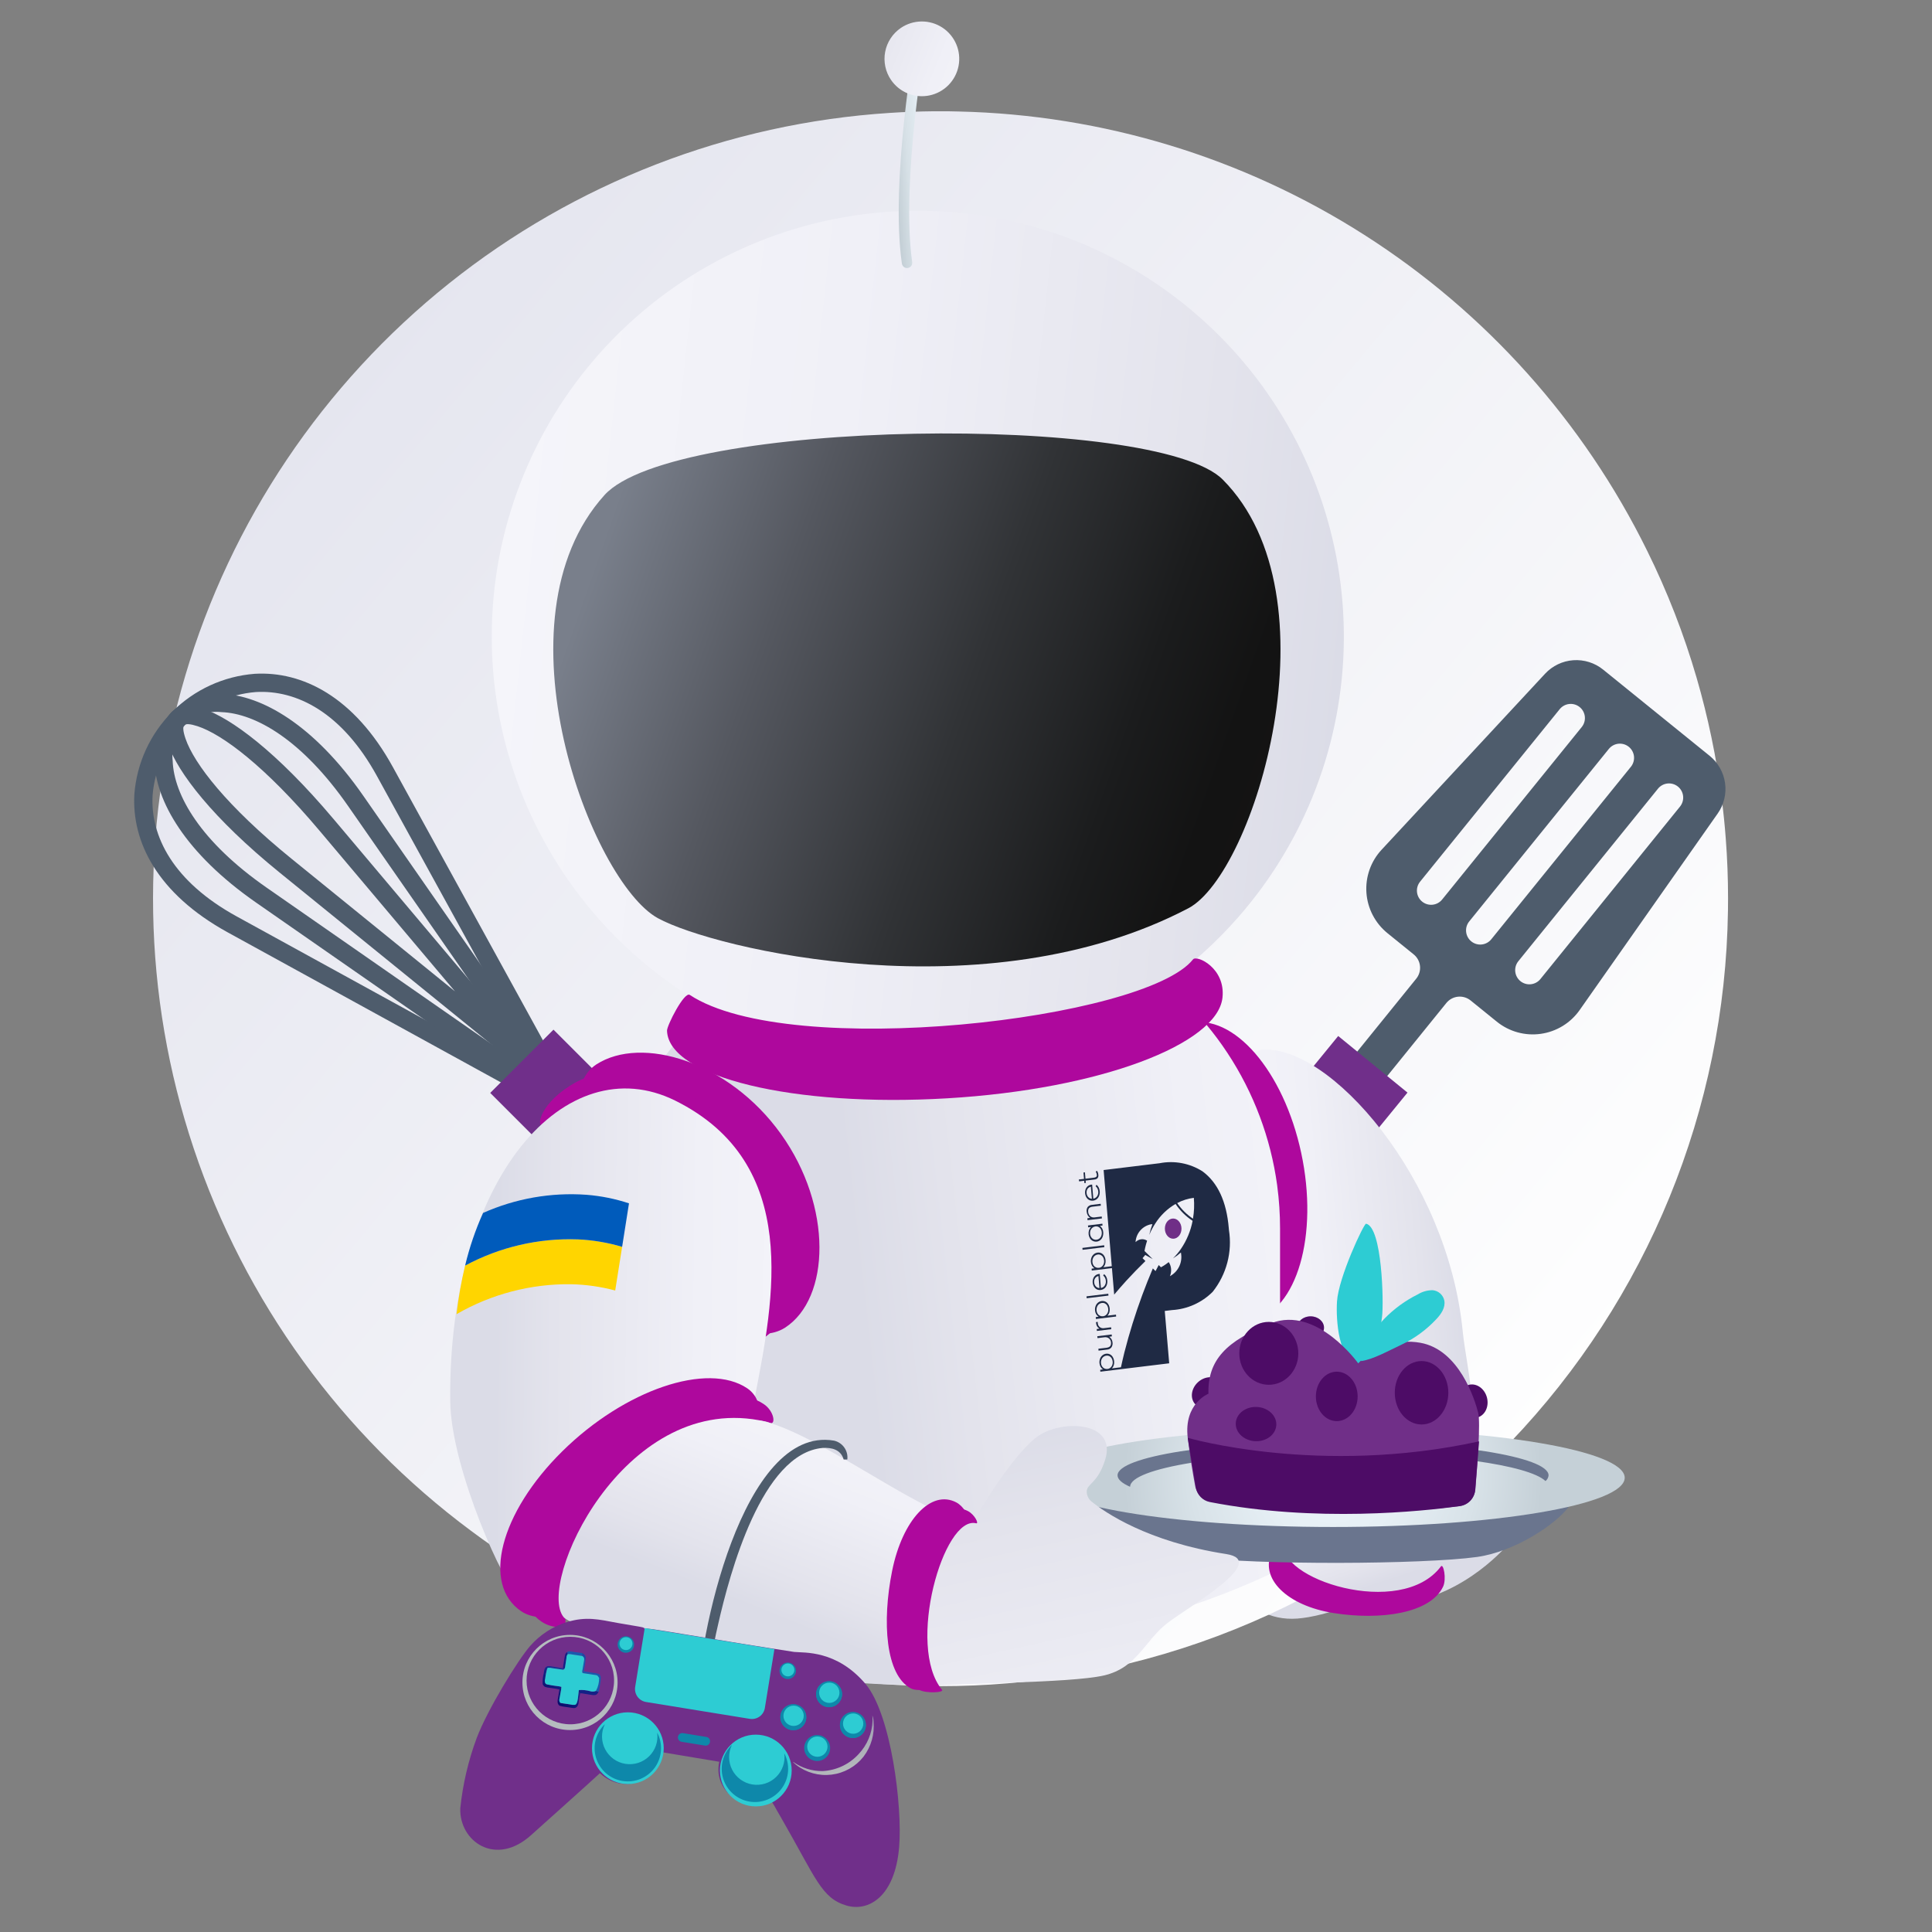
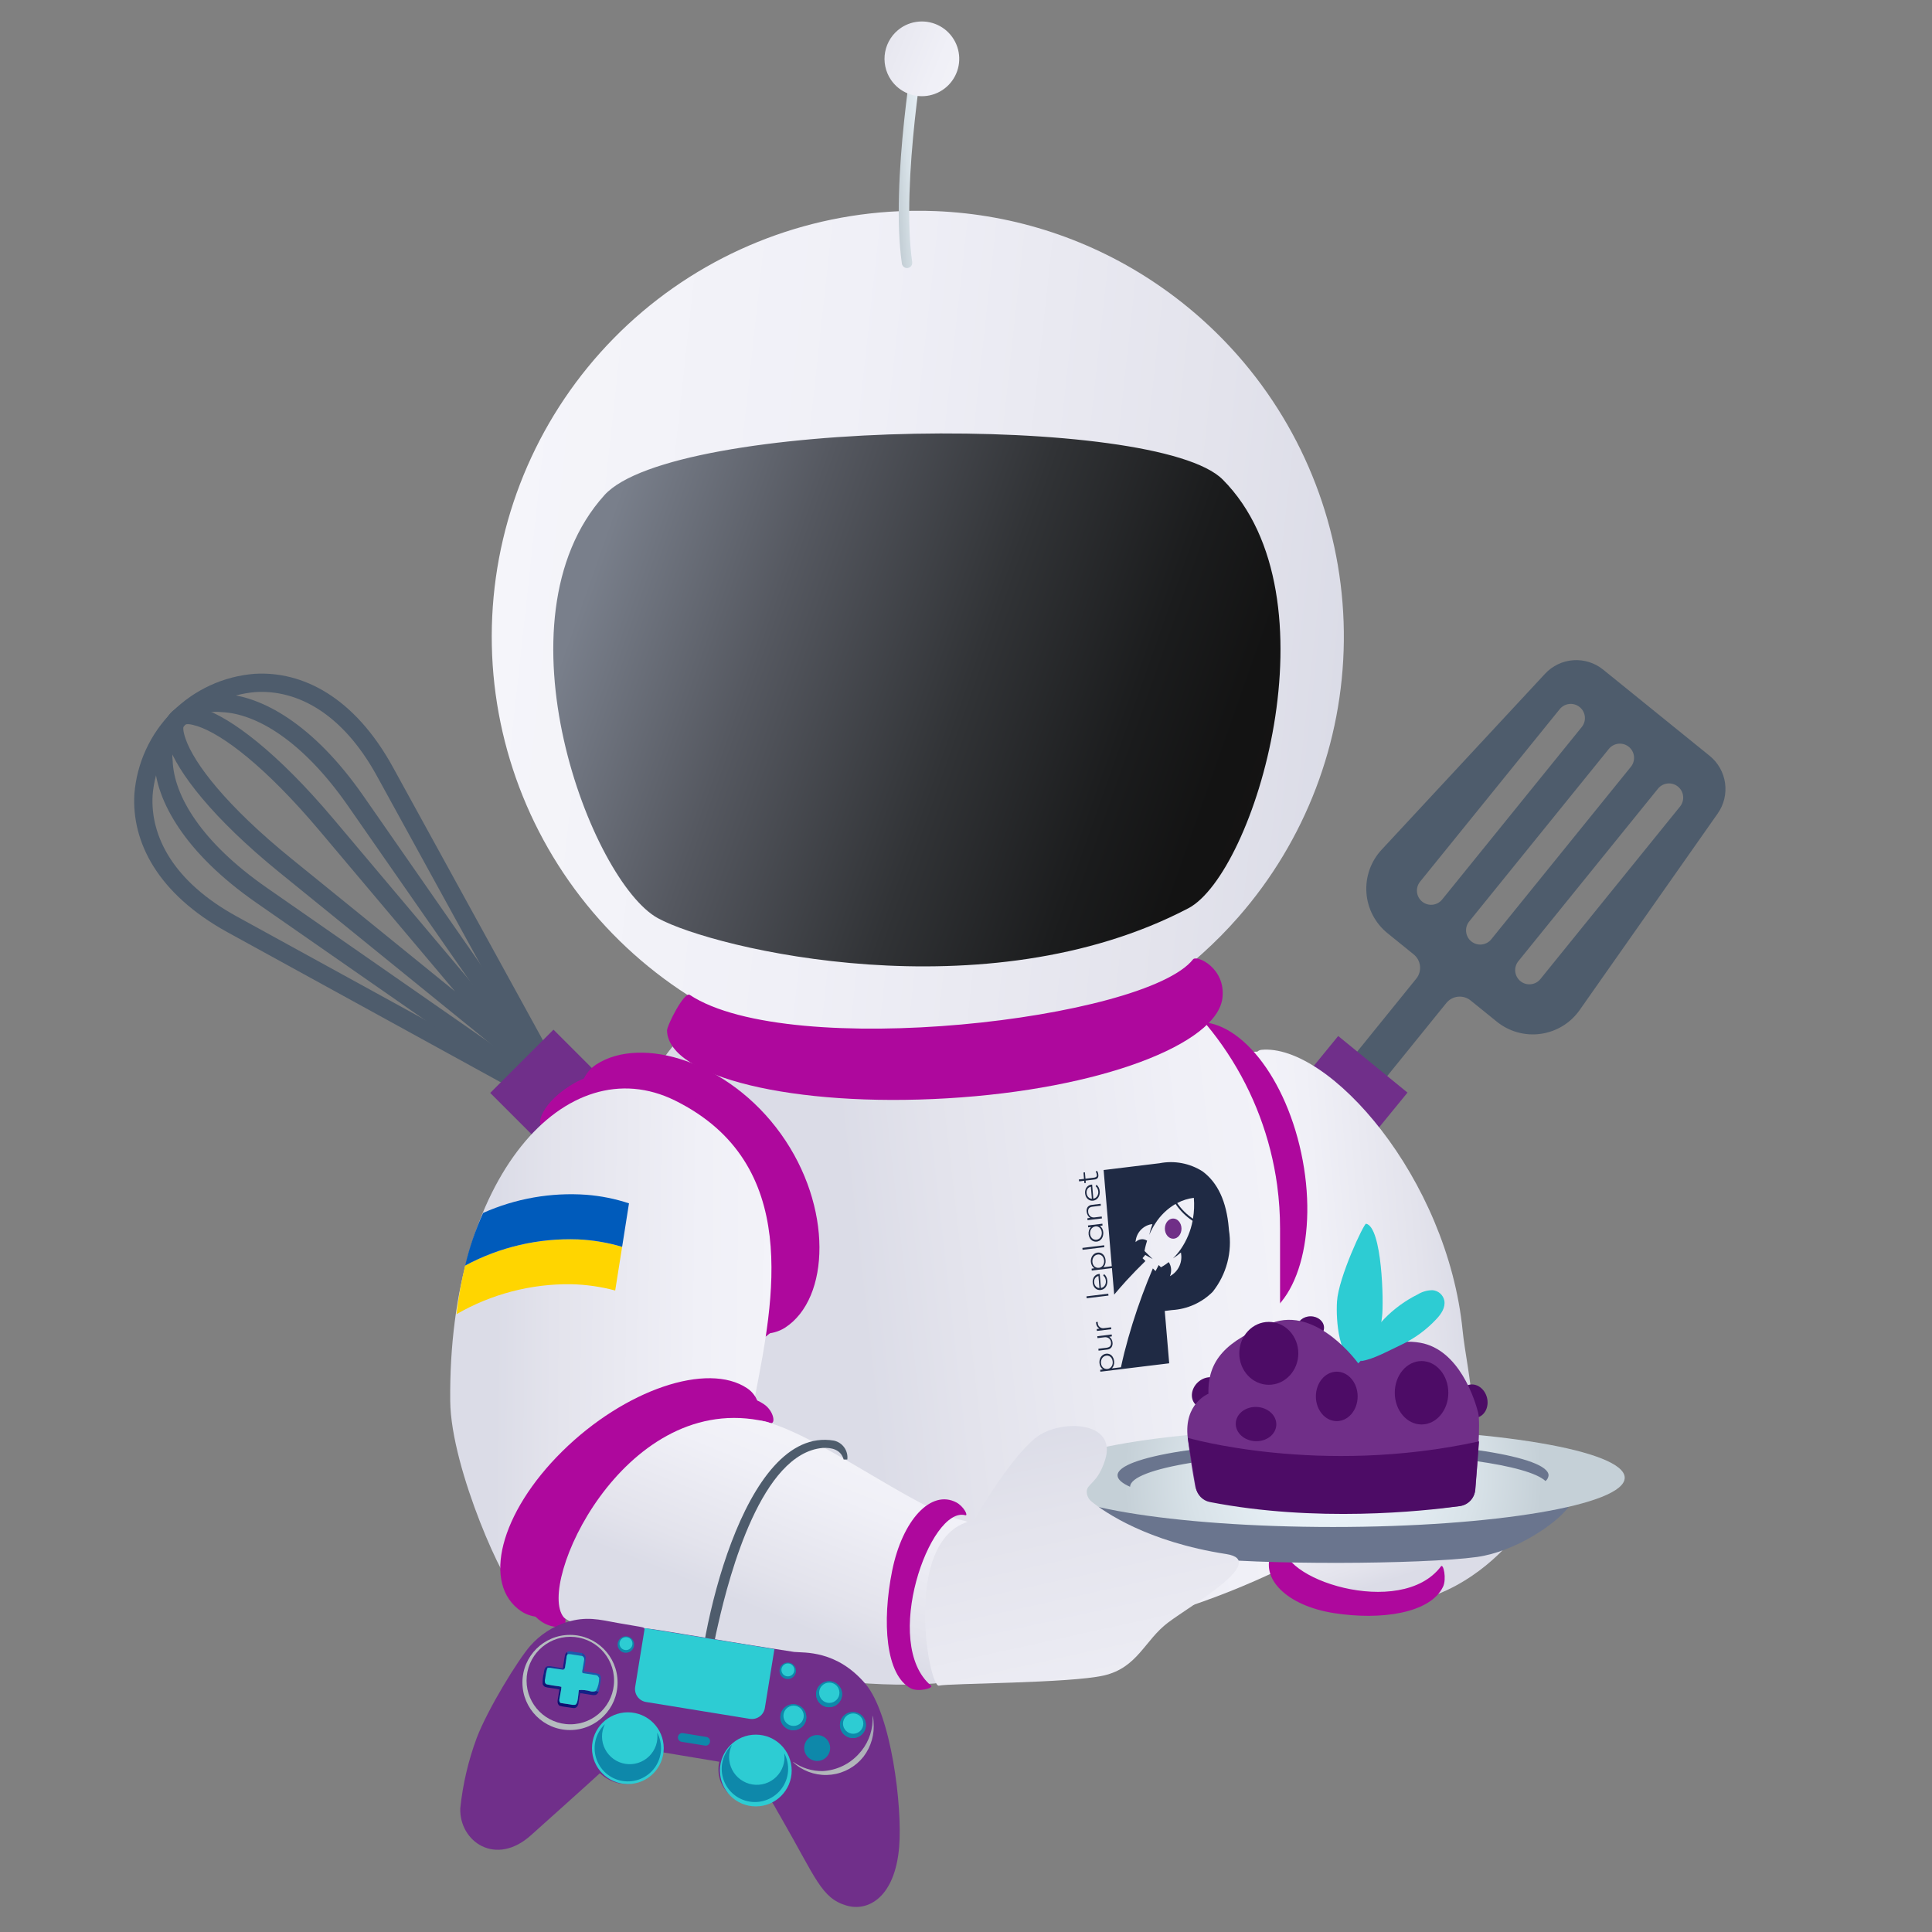
<svg xmlns="http://www.w3.org/2000/svg" width="340" height="340" viewBox="0 0 340 340" fill="none">
  <rect x="0" y="0" width="340" height="340" fill="#808080" stroke="none" />
-   <path d="M259.275 272.781C259.275 272.781 238.204 284.124 228.301 284.843C218.398 285.563 215.066 275.133 215.066 275.133V261.121H257.172L259.275 272.781Z" fill="url(#paint0_linear_5002_33053)" />
-   <path d="M304.108 158.157C304.108 158.872 304.099 159.587 304.091 160.294C303.602 195.176 289.928 228.581 265.817 253.793C264.694 254.974 263.546 256.135 262.374 257.277C261.459 258.176 260.535 259.057 259.587 259.93C259.221 260.263 258.855 260.604 258.481 260.945C258.298 261.103 258.115 261.278 257.924 261.436C257.575 261.76 257.217 262.068 256.859 262.384C255.437 263.632 253.987 264.851 252.51 266.043C247.846 269.809 242.943 273.268 237.83 276.398C222.856 285.582 206.262 291.816 188.944 294.762C181.209 296.077 173.377 296.736 165.532 296.733C164.475 296.733 163.419 296.724 162.371 296.699C156.269 296.563 150.181 296.027 144.149 295.094C132.703 293.314 121.527 290.103 110.881 285.538C108.644 284.582 106.44 283.559 104.269 282.486C104.095 282.403 103.912 282.311 103.729 282.22C103.08 281.895 102.431 281.571 101.791 281.238C100.984 280.814 100.178 280.39 99.379 279.958C98.506 279.484 97.649 279.001 96.793 278.502C96.252 278.203 95.711 277.887 95.179 277.571C93.732 276.722 92.31 275.841 90.904 274.942C88.168 273.196 85.504 271.352 82.912 269.412C60.125 252.499 43.08 228.997 34.082 202.083C25.084 175.17 24.566 146.143 32.599 118.926C40.631 91.708 56.827 67.614 78.996 49.898C101.165 32.183 128.239 21.702 156.558 19.872C157.872 19.78 159.194 19.714 160.517 19.672C161.14 19.647 161.764 19.631 162.388 19.614C163.436 19.589 164.484 19.581 165.532 19.581C166.596 19.581 167.652 19.589 168.709 19.622C194.039 20.195 218.727 27.702 240.087 41.328C261.448 54.953 278.663 74.175 289.861 96.903C293.423 104.1 296.342 111.598 298.585 119.309C299.583 122.743 300.451 126.234 301.188 129.779C301.945 133.389 302.555 137.048 303.018 140.758C303.301 142.995 303.534 145.241 303.7 147.503C303.975 151.021 304.11 154.572 304.108 158.157Z" fill="url(#paint1_linear_5002_33053)" />
  <path d="M277.992 177.753L302.291 143.159C303.384 141.603 303.846 139.69 303.582 137.807C303.319 135.924 302.35 134.211 300.872 133.015L282.124 117.84C280.646 116.644 278.769 116.054 276.872 116.188C274.975 116.323 273.201 117.173 271.907 118.566L243.136 149.541C242.196 150.553 241.475 151.747 241.016 153.049C240.557 154.352 240.371 155.734 240.468 157.112C240.566 158.489 240.946 159.832 241.585 161.056C242.223 162.28 243.106 163.36 244.18 164.229L248.787 167.959C249.413 168.465 249.812 169.2 249.897 170.001C249.981 170.801 249.744 171.603 249.237 172.229L193.459 241.145C192.89 241.847 192.624 242.745 192.719 243.644C192.814 244.542 193.261 245.365 193.963 245.934C194.665 246.502 195.564 246.768 196.462 246.673C197.36 246.579 198.184 246.131 198.752 245.429L254.531 176.513C255.038 175.887 255.772 175.488 256.573 175.404C257.374 175.32 258.175 175.557 258.801 176.063L263.409 179.793C264.482 180.662 265.723 181.3 267.053 181.67C268.384 182.039 269.776 182.131 271.144 181.939C272.511 181.748 273.825 181.278 275.003 180.558C276.181 179.837 277.198 178.883 277.992 177.753ZM253.792 158.303C253.375 158.818 252.771 159.146 252.112 159.215C251.454 159.285 250.794 159.09 250.28 158.673C249.765 158.256 249.437 157.652 249.367 156.994C249.298 156.335 249.493 155.676 249.91 155.161L274.484 124.799C274.901 124.285 275.505 123.958 276.163 123.889C276.821 123.82 277.479 124.015 277.994 124.432C278.508 124.848 278.836 125.451 278.906 126.109C278.976 126.767 278.782 127.426 278.366 127.941L253.792 158.303ZM262.438 165.301C262.231 165.556 261.977 165.768 261.689 165.924C261.401 166.081 261.085 166.179 260.758 166.213C260.432 166.248 260.103 166.217 259.788 166.124C259.474 166.031 259.181 165.877 258.926 165.671C258.671 165.465 258.459 165.21 258.303 164.922C258.146 164.634 258.048 164.318 258.014 163.992C257.979 163.665 258.009 163.336 258.102 163.021C258.195 162.707 258.35 162.414 258.556 162.159L283.13 131.797C283.547 131.282 284.151 130.954 284.81 130.884C285.468 130.815 286.128 131.01 286.642 131.427C287.157 131.843 287.485 132.447 287.555 133.106C287.624 133.765 287.429 134.424 287.012 134.939L262.438 165.301ZM271.084 172.299C270.667 172.814 270.063 173.142 269.405 173.211C268.746 173.281 268.087 173.086 267.572 172.669C267.057 172.252 266.729 171.648 266.66 170.99C266.59 170.331 266.785 169.672 267.202 169.157L291.777 138.795C292.193 138.28 292.797 137.952 293.456 137.882C294.115 137.813 294.774 138.008 295.289 138.425C295.803 138.841 296.132 139.445 296.201 140.104C296.27 140.763 296.075 141.422 295.659 141.937L271.084 172.299Z" fill="#4E5C6C" />
  <path fill-rule="evenodd" clip-rule="evenodd" d="M207.264 237.189L199.562 230.898C198.968 230.411 198.591 229.707 198.514 228.942C198.437 228.177 198.666 227.412 199.15 226.816L235.501 182.32L247.694 192.279L211.344 236.778C210.856 237.372 210.153 237.748 209.389 237.825C208.624 237.902 207.861 237.674 207.264 237.189Z" fill="#702F8A" />
  <path d="M92.948 185.025C93.049 185.21 93.187 185.374 93.352 185.506C93.516 185.638 93.706 185.736 93.909 185.795C94.112 185.854 94.324 185.873 94.534 185.85C94.744 185.827 94.948 185.762 95.133 185.661C95.318 185.559 95.481 185.422 95.614 185.257C95.746 185.092 95.844 184.903 95.903 184.7C95.962 184.497 95.981 184.284 95.958 184.074C95.934 183.864 95.87 183.661 95.768 183.476L69.156 135.024C62.306 122.543 53.137 118.088 44.814 118.579C39.343 119.006 34.203 121.372 30.323 125.253C26.442 129.133 24.074 134.272 23.647 139.743C23.159 148.069 27.614 157.235 40.092 164.091L88.546 190.698C88.92 190.903 89.361 190.952 89.771 190.832C90.18 190.713 90.526 190.436 90.731 190.062C90.937 189.688 90.985 189.248 90.866 188.838C90.747 188.428 90.47 188.082 90.096 187.877L41.641 161.267C30.446 155.121 26.437 147.118 26.857 139.933C27.243 135.25 29.279 130.855 32.603 127.533C35.926 124.21 40.32 122.174 45.004 121.789C52.186 121.366 60.192 125.376 66.338 136.573L92.948 185.025Z" fill="#4E5C6C" />
  <path d="M92.068 186.14C92.189 186.313 92.342 186.461 92.52 186.576C92.698 186.69 92.897 186.768 93.105 186.805C93.313 186.843 93.527 186.839 93.734 186.794C93.94 186.749 94.136 186.663 94.31 186.542C94.483 186.422 94.631 186.268 94.746 186.09C94.86 185.912 94.938 185.713 94.975 185.505C95.013 185.297 95.009 185.083 94.964 184.877C94.919 184.67 94.833 184.474 94.713 184.301L63.923 140.032C55.177 127.458 45.977 122.356 39.064 122.111C37.465 121.959 35.852 122.163 34.34 122.707C32.828 123.251 31.455 124.122 30.319 125.258C29.183 126.394 28.312 127.768 27.768 129.28C27.225 130.792 27.022 132.405 27.174 134.004C27.418 140.914 32.52 150.114 45.092 158.857L89.363 189.65C89.537 189.771 89.733 189.857 89.94 189.903C90.147 189.949 90.361 189.953 90.569 189.916C90.778 189.879 90.977 189.801 91.156 189.686C91.334 189.572 91.488 189.424 91.609 189.25C91.73 189.076 91.816 188.88 91.861 188.672C91.906 188.465 91.909 188.251 91.872 188.043C91.834 187.834 91.755 187.635 91.64 187.457C91.525 187.279 91.377 187.126 91.202 187.005L46.931 156.216C35.304 148.128 30.599 139.921 30.387 133.891C30.253 132.733 30.382 131.56 30.765 130.46C31.148 129.359 31.775 128.36 32.599 127.535C33.423 126.711 34.422 126.084 35.523 125.701C36.623 125.317 37.796 125.187 38.954 125.321C44.984 125.537 53.191 130.242 61.275 141.868L92.068 186.14Z" fill="#4E5C6C" />
  <path d="M80.062 174.458L56.233 146.191C46.693 134.872 39.144 129.23 34.757 127.797C33.486 127.383 32.7 127.337 32.425 127.618C32.146 127.905 32.209 128.711 32.651 129.996C34.158 134.401 39.928 141.892 51.281 151.106L80.062 174.458ZM58.691 144.126L93.351 185.242C93.646 185.532 93.819 185.924 93.832 186.338C93.846 186.752 93.7 187.155 93.425 187.464C93.149 187.773 92.765 187.964 92.353 187.998C91.94 188.032 91.53 187.905 91.208 187.645L92.224 186.397L91.211 187.64L49.258 153.598C37.379 143.967 31.272 135.899 29.604 131.026C28.741 128.512 28.962 126.571 30.12 125.379C31.284 124.176 33.213 123.907 35.753 124.738C40.597 126.319 48.713 132.292 58.688 144.126L58.691 144.126Z" fill="#4E5C6C" />
  <path fill-rule="evenodd" clip-rule="evenodd" d="M138.033 225.935L131.001 232.967C130.456 233.51 129.718 233.814 128.949 233.814C128.18 233.814 127.443 233.51 126.898 232.967L86.272 192.336L97.405 181.204L138.033 221.835C138.574 222.38 138.878 223.117 138.878 223.885C138.878 224.653 138.574 225.39 138.033 225.935Z" fill="#702F8A" />
  <path d="M221.274 185.075C221.462 184.899 221.701 184.787 221.957 184.755C233.837 183.593 254.747 207.25 257.406 234.226C258.074 241.004 261.758 254.542 256.328 259.46C229.342 255.962 220.925 247.635 219.833 236.552C218.568 223.711 209.017 184.714 221.274 185.075Z" fill="url(#paint2_linear_5002_33053)" />
  <path d="M228.996 202.913C232.089 217.372 228.254 230.59 220.432 232.437C218.145 232.977 215.796 231.614 216.747 231.13C232.219 223.254 217.406 182.796 206.435 182.916C205.372 182.927 206.946 180.618 209.234 180.078C217.056 178.231 225.904 188.455 228.996 202.913Z" fill="#AE089D" />
  <path d="M224.152 204.17C227.229 218.311 223.902 231.14 216.72 232.824C214.62 233.316 212.551 232.116 213.302 231.495C224.508 222.23 213.152 184.386 203.04 184.34C202.06 184.335 203.475 182.108 205.575 181.615C212.757 179.931 221.075 190.029 224.152 204.17Z" fill="#126DAE" fill-opacity="0.031" />
  <path d="M225.269 216.194V269.306C225.285 271.618 225.252 273.93 225.152 276.234C213.568 281.802 201.262 285.721 188.591 287.878C180.857 289.193 173.025 289.852 165.179 289.849C164.123 289.849 163.067 289.84 162.019 289.815C155.916 289.679 149.829 289.143 143.797 288.21C138.856 287.447 133.961 286.411 129.134 285.108C125.208 285.599 121.59 285.94 118.455 286.156C113.918 286.524 109.364 286.633 104.815 286.48C104.558 283.786 104.167 279.527 103.917 275.602C103.892 275.236 103.867 274.87 103.851 274.504C103.734 272.566 103.659 270.753 103.659 269.306V240.114C104.16 229.269 105.319 218.465 107.127 207.761C107.626 205.732 108.225 203.744 108.907 201.806C108.957 201.665 108.999 201.515 109.049 201.374C110.019 198.406 111.246 195.529 112.716 192.774C112.899 192.416 113.091 192.067 113.29 191.718C113.606 191.135 113.939 190.562 114.288 189.996C115.178 188.516 116.143 187.093 117.166 185.713C117.557 185.189 117.948 184.673 118.363 184.166C119.748 182.425 121.239 180.772 122.83 179.217C123.47 178.577 124.127 177.945 124.793 177.338C124.901 177.23 125.017 177.13 125.125 177.022C137.119 166.141 152.72 160.093 168.914 160.047C181.642 160.033 194.002 164.314 203.994 172.198C204.16 172.331 204.327 172.464 204.493 172.597C204.684 172.747 204.867 172.905 205.05 173.055C207.433 175.041 209.65 177.219 211.679 179.567C211.904 179.833 212.128 180.099 212.353 180.373C213.66 181.946 214.879 183.59 216.004 185.297C220.631 192.308 223.624 200.27 224.761 208.593C224.761 208.618 224.77 208.651 224.77 208.676C225.103 211.168 225.269 213.68 225.269 216.194Z" fill="url(#paint3_linear_5002_33053)" />
  <path d="M217.933 161.386C215.949 163.652 213.831 165.798 211.59 167.811C201.183 177.176 188.349 183.422 174.558 185.834C166.264 187.284 157.786 187.341 149.473 186.003C131.301 183.055 114.85 173.52 103.259 159.219C91.667 144.917 85.745 126.848 86.624 108.46C87.502 90.071 95.118 72.649 108.02 59.517C120.922 46.385 138.207 38.462 156.577 37.259C159.272 37.079 161.975 37.044 164.674 37.153C178.664 37.718 192.211 42.21 203.767 50.115C209.419 53.975 214.519 58.587 218.926 63.823C230.443 77.522 236.675 94.892 236.493 112.788C236.311 130.685 229.727 147.924 217.933 161.386Z" fill="url(#paint4_linear_5002_33053)" />
  <path d="M215.174 84.389C203.537 72.709 118.536 73.667 106.373 87.133C86.489 109.15 104.062 155.173 115.786 161.591C125.653 166.992 173.539 178.474 209.112 159.849C220.766 153.747 235.664 104.955 215.174 84.389Z" fill="url(#paint5_linear_5002_33053)" />
  <path d="M160.141 47.015C160.283 46.919 160.395 46.784 160.465 46.627C160.534 46.47 160.558 46.297 160.533 46.126C158.51 31.986 162.951 6.817 162.997 6.565C163.038 6.326 162.983 6.08 162.844 5.882C162.705 5.684 162.493 5.548 162.255 5.505C162.016 5.463 161.77 5.516 161.571 5.654C161.372 5.792 161.235 6.003 161.191 6.241C161.004 7.285 156.652 31.956 158.717 46.386C158.739 46.54 158.8 46.686 158.894 46.81C158.988 46.934 159.112 47.032 159.254 47.095C159.397 47.158 159.553 47.184 159.708 47.17C159.863 47.156 160.012 47.103 160.141 47.015Z" fill="url(#paint6_linear_5002_33053)" />
  <path d="M156.798 14.056C157.53 15.131 158.564 15.965 159.77 16.452C160.976 16.939 162.3 17.058 163.573 16.793C164.847 16.528 166.013 15.892 166.925 14.964C167.836 14.036 168.453 12.859 168.695 11.581C168.938 10.303 168.796 8.982 168.288 7.785C167.779 6.587 166.927 5.567 165.84 4.854C164.752 4.141 163.477 3.767 162.176 3.778C160.876 3.789 159.607 4.186 158.532 4.918C157.818 5.405 157.207 6.026 156.734 6.749C156.26 7.471 155.934 8.28 155.773 9.128C155.612 9.976 155.619 10.848 155.795 11.694C155.971 12.54 156.312 13.342 156.798 14.056Z" fill="url(#paint7_linear_5002_33053)" />
  <path d="M215.133 175.597C215.724 170.363 210.611 168.005 209.954 168.835C201.567 179.428 139.071 186.731 121.382 175.084C120.421 174.451 117.359 180.481 117.385 181.38C117.623 189.552 139.698 194.882 166.691 193.286C193.683 191.689 214.215 183.729 215.133 175.597Z" fill="#AE089D" />
  <path d="M206.473 217.995C207.281 217.989 207.93 217.188 207.923 216.207C207.915 215.225 207.254 214.434 206.446 214.44C205.638 214.446 204.989 215.247 204.997 216.228C205.004 217.21 205.665 218.001 206.473 217.995Z" fill="#702F87" />
  <path d="M216.243 216.105C215.847 211.441 214.303 208.115 211.61 206.129C209.368 204.708 206.666 204.2 204.061 204.71C204.061 204.71 202.553 204.892 202.464 204.903L194.219 205.906L195.605 222.25L195.635 222.603L195.654 222.832L194.168 223.013C194.313 222.859 194.422 222.676 194.489 222.476C194.561 222.253 194.585 222.018 194.562 221.785C194.546 221.587 194.499 221.394 194.421 221.212C194.351 221.046 194.251 220.894 194.126 220.764C194.002 220.638 193.851 220.543 193.685 220.485C193.518 220.428 193.34 220.411 193.165 220.434C192.928 220.461 192.703 220.554 192.517 220.703C192.324 220.858 192.177 221.062 192.089 221.292C191.991 221.545 191.953 221.817 191.98 222.086C191.997 222.315 192.064 222.538 192.175 222.739C192.277 222.924 192.425 223.08 192.605 223.191C192.606 223.203 192.106 223.264 192.106 223.264L192.134 223.598L195.682 223.166L196.078 227.828C196.791 226.992 197.484 226.177 198.216 225.379C199.315 224.182 200.435 223.03 201.576 221.922L201.067 221.417L201.551 220.848L202.851 221.574L201.694 220.427L201.413 220.148C201.483 219.762 201.569 219.383 201.67 219.011C201.732 218.784 201.799 218.56 201.872 218.339C201.563 218.136 201.193 218.048 200.826 218.091C200.45 218.141 200.102 218.318 199.838 218.591C199.879 217.842 200.167 217.128 200.658 216.56C201.148 215.993 201.812 215.604 202.547 215.454C202.633 215.444 202.719 215.439 202.805 215.437C202.575 216.052 202.389 216.683 202.249 217.325C202.543 216.619 202.901 215.942 203.317 215.302C204.214 213.891 205.436 212.715 206.88 211.873C207.671 213.054 208.69 214.064 209.878 214.846C209.54 216.614 208.843 218.293 207.83 219.781C207.417 220.384 206.945 220.944 206.421 221.454C206.921 221.152 207.391 220.804 207.827 220.416C207.843 220.518 207.857 220.622 207.866 220.728C207.966 221.496 207.83 222.276 207.477 222.964C207.124 223.653 206.569 224.218 205.887 224.584C206.059 224.182 206.129 223.744 206.09 223.309C206.058 222.88 205.916 222.467 205.678 222.11C205.514 222.241 205.346 222.367 205.175 222.486C204.897 222.681 204.609 222.859 204.311 223.021L203.913 222.627L203.358 223.689L202.882 223.218C202.224 224.765 201.603 226.325 201.022 227.898C200.408 229.561 199.838 231.235 199.311 232.92C198.784 234.603 198.309 236.302 197.873 238.002C197.68 238.756 197.453 239.789 197.267 240.616L195.677 240.809C195.822 240.656 195.932 240.472 195.999 240.272C196.07 240.049 196.095 239.814 196.071 239.581C196.056 239.384 196.008 239.19 195.93 239.008C195.86 238.842 195.76 238.69 195.635 238.56C195.512 238.434 195.36 238.339 195.194 238.282C195.027 238.224 194.849 238.207 194.675 238.23C194.437 238.257 194.212 238.351 194.026 238.5C193.833 238.655 193.686 238.858 193.598 239.089C193.5 239.341 193.463 239.613 193.489 239.883C193.506 240.112 193.573 240.334 193.685 240.535C193.786 240.72 193.934 240.876 194.115 240.987C194.116 240.999 193.615 241.06 193.615 241.06L193.643 241.394L197.293 240.95L205.76 239.919L204.978 230.706L206.252 230.551C208.95 230.393 211.497 229.251 213.409 227.341C214.616 225.824 215.494 224.073 215.987 222.198C216.48 220.324 216.577 218.367 216.272 216.453L216.243 216.105ZM193.991 222.813C193.835 222.982 193.624 223.09 193.395 223.116C193.21 223.141 193.022 223.113 192.853 223.034C192.683 222.954 192.538 222.828 192.437 222.669C192.325 222.496 192.259 222.297 192.245 222.092C192.231 221.935 192.243 221.777 192.281 221.624C192.316 221.479 192.376 221.342 192.459 221.218C192.54 221.098 192.647 220.996 192.771 220.921C192.901 220.841 193.046 220.791 193.197 220.774C193.376 220.749 193.559 220.779 193.722 220.86C193.888 220.944 194.026 221.075 194.12 221.236C194.227 221.42 194.29 221.626 194.304 221.838C194.315 221.96 194.31 222.082 194.289 222.202C194.269 222.318 194.233 222.43 194.181 222.535C194.131 222.636 194.067 222.73 193.991 222.813ZM195.5 240.609C195.344 240.778 195.133 240.886 194.904 240.913C194.719 240.937 194.531 240.909 194.362 240.83C194.192 240.75 194.047 240.624 193.946 240.466C193.834 240.293 193.768 240.094 193.754 239.888C193.74 239.731 193.752 239.573 193.79 239.42C193.825 239.275 193.885 239.138 193.968 239.014C194.052 238.892 194.161 238.789 194.289 238.712C194.416 238.635 194.558 238.587 194.706 238.57C194.885 238.546 195.068 238.576 195.231 238.656C195.397 238.74 195.535 238.871 195.629 239.032C195.736 239.216 195.799 239.422 195.813 239.634C195.824 239.756 195.819 239.878 195.798 239.998C195.778 240.114 195.742 240.226 195.69 240.332C195.64 240.433 195.576 240.526 195.5 240.609ZM209.944 214.472C208.851 213.74 207.908 212.805 207.167 211.718C208.08 211.237 209.072 210.926 210.096 210.799C210.2 212.025 210.15 213.259 209.944 214.472Z" fill="#1F2A44" />
  <path d="M195.59 237.118C195.759 236.865 195.829 236.558 195.785 236.257C195.769 236.053 195.707 235.855 195.605 235.677C195.508 235.503 195.369 235.356 195.202 235.248C195.201 235.236 195.668 235.179 195.668 235.179L195.64 234.845L193.11 235.153L193.139 235.487L194.389 235.334C194.536 235.315 194.685 235.326 194.826 235.367C194.955 235.403 195.075 235.467 195.176 235.554C195.274 235.64 195.354 235.743 195.411 235.859C195.472 235.979 195.509 236.109 195.52 236.243C195.532 236.362 195.526 236.482 195.504 236.599C195.483 236.7 195.441 236.795 195.381 236.878C195.315 236.965 195.228 237.034 195.128 237.077C195.001 237.133 194.866 237.168 194.729 237.182L193.297 237.356L193.326 237.69L194.841 237.506C194.986 237.497 195.128 237.458 195.257 237.392C195.386 237.325 195.499 237.232 195.59 237.118Z" fill="#1F2A44" />
  <path d="M192.879 232.668C192.88 232.703 192.884 232.758 192.89 232.832C192.904 233.04 192.967 233.241 193.074 233.42C193.173 233.586 193.315 233.722 193.485 233.815C193.486 233.831 193.006 233.889 193.006 233.889L193.034 234.223L195.564 233.915L195.535 233.581L194.295 233.732C194.161 233.757 194.023 233.752 193.892 233.718C193.76 233.684 193.637 233.622 193.532 233.536C193.427 233.45 193.342 233.342 193.283 233.219C193.224 233.097 193.192 232.963 193.19 232.827C193.187 232.792 193.185 232.727 193.184 232.631L192.879 232.668Z" fill="#1F2A44" />
-   <path d="M196.394 231.353L194.896 231.535C195.041 231.382 195.151 231.199 195.218 230.998C195.289 230.775 195.314 230.54 195.29 230.307C195.275 230.11 195.227 229.916 195.149 229.734C195.079 229.568 194.979 229.416 194.854 229.286C194.731 229.16 194.58 229.065 194.413 229.008C194.246 228.951 194.069 228.933 193.894 228.956C193.657 228.983 193.432 229.077 193.245 229.226C193.053 229.381 192.905 229.584 192.817 229.815C192.719 230.067 192.682 230.339 192.709 230.609C192.725 230.838 192.792 231.06 192.904 231.261C193.006 231.446 193.154 231.602 193.334 231.713C193.335 231.725 192.834 231.786 192.834 231.786L192.862 232.12L196.422 231.687L196.394 231.353ZM194.72 231.335C194.564 231.504 194.352 231.612 194.124 231.639C193.939 231.664 193.751 231.635 193.581 231.556C193.411 231.477 193.267 231.35 193.165 231.192C193.053 231.019 192.987 230.82 192.974 230.614C192.96 230.457 192.972 230.299 193.01 230.146C193.045 230.001 193.105 229.864 193.187 229.74C193.269 229.62 193.376 229.519 193.5 229.443C193.629 229.364 193.774 229.313 193.925 229.296C194.105 229.272 194.288 229.302 194.45 229.382C194.616 229.467 194.755 229.597 194.848 229.759C194.956 229.942 195.019 230.148 195.033 230.361C195.043 230.482 195.038 230.604 195.017 230.725C194.998 230.84 194.961 230.953 194.91 231.058C194.86 231.159 194.796 231.252 194.72 231.335Z" fill="#1F2A44" />
  <path d="M195.04 227.667L191.205 228.135L191.235 228.47L195.07 228.003L195.04 227.667Z" fill="#1F2A44" />
  <path d="M193.398 224.198C193.176 224.223 192.964 224.308 192.787 224.444C192.609 224.585 192.472 224.773 192.393 224.986C192.303 225.225 192.27 225.481 192.296 225.735C192.31 225.926 192.359 226.113 192.439 226.287C192.511 226.447 192.614 226.591 192.741 226.712C192.865 226.829 193.014 226.916 193.176 226.969C193.347 227.024 193.529 227.041 193.707 227.018C193.889 226.997 194.065 226.936 194.221 226.84C194.373 226.747 194.503 226.623 194.604 226.476C194.708 226.322 194.783 226.15 194.825 225.968C194.873 225.771 194.888 225.567 194.869 225.365C194.854 225.129 194.791 224.898 194.684 224.687C194.592 224.504 194.458 224.344 194.294 224.22L194.147 224.479C194.278 224.583 194.385 224.714 194.462 224.864C194.547 225.031 194.597 225.213 194.61 225.4C194.644 225.693 194.574 225.989 194.411 226.236C194.336 226.35 194.238 226.447 194.123 226.522C194.008 226.596 193.879 226.645 193.744 226.667L193.534 224.191C193.489 224.188 193.443 224.19 193.398 224.198ZM193.489 226.685C193.325 226.679 193.165 226.628 193.028 226.538C192.89 226.448 192.777 226.325 192.699 226.18C192.615 226.024 192.565 225.852 192.553 225.675C192.535 225.5 192.557 225.324 192.615 225.159C192.669 225.008 192.761 224.873 192.881 224.767C193.004 224.661 193.15 224.586 193.307 224.547L193.489 226.685Z" fill="#1F2A44" />
  <path d="M194.317 219.145L190.484 219.612L190.512 219.945L194.346 219.48L194.317 219.145Z" fill="#1F2A44" />
  <path d="M191.654 216.49C191.577 216.727 191.551 216.977 191.578 217.225C191.606 217.473 191.686 217.712 191.813 217.926C191.921 218.104 192.073 218.251 192.254 218.355C192.435 218.458 192.639 218.514 192.848 218.516C193.056 218.519 193.262 218.469 193.445 218.37C193.629 218.272 193.784 218.128 193.897 217.953C193.997 217.797 194.07 217.624 194.111 217.443C194.157 217.248 194.171 217.047 194.153 216.848C194.138 216.613 194.072 216.385 193.96 216.178C193.861 215.998 193.718 215.846 193.543 215.739C193.542 215.729 194.027 215.67 194.027 215.67L194 215.352L191.471 215.66L191.499 215.994L191.995 215.933C191.842 216.092 191.726 216.282 191.654 216.49ZM192.269 216.036C192.419 215.919 192.598 215.846 192.787 215.825C192.928 215.806 193.072 215.821 193.206 215.869C193.333 215.914 193.45 215.987 193.546 216.082C193.645 216.181 193.724 216.297 193.781 216.425C193.842 216.562 193.88 216.708 193.892 216.858C193.914 217.073 193.886 217.289 193.812 217.492C193.747 217.673 193.634 217.834 193.485 217.956C193.342 218.073 193.169 218.146 192.986 218.167C192.837 218.187 192.686 218.173 192.544 218.126C192.411 218.082 192.289 218.008 192.188 217.91C192.086 217.808 192.004 217.689 191.946 217.557C191.883 217.414 191.844 217.261 191.832 217.105C191.812 216.897 191.843 216.687 191.923 216.493C191.996 216.313 192.116 216.155 192.269 216.036Z" fill="#1F2A44" />
  <path d="M191.561 212.768C191.594 212.697 191.64 212.633 191.697 212.58C191.765 212.52 191.842 212.473 191.927 212.441C192.035 212.399 192.148 212.372 192.263 212.359L193.727 212.181L193.699 211.848L192.199 212.03C192.051 212.036 191.906 212.072 191.772 212.136C191.639 212.2 191.52 212.291 191.422 212.402C191.261 212.633 191.193 212.915 191.231 213.194C191.248 213.429 191.314 213.658 191.426 213.865C191.526 214.052 191.672 214.21 191.851 214.324C191.852 214.336 191.359 214.396 191.359 214.396L191.387 214.73L193.917 214.422L193.889 214.088L192.635 214.241C192.497 214.264 192.355 214.257 192.219 214.22C192.084 214.182 191.958 214.115 191.851 214.024C191.634 213.82 191.507 213.538 191.497 213.24C191.489 213.156 191.49 213.073 191.499 212.989C191.508 212.913 191.529 212.838 191.561 212.768Z" fill="#1F2A44" />
  <path d="M193.349 208.965C193.256 208.782 193.122 208.623 192.958 208.499L192.811 208.758C192.942 208.862 193.049 208.993 193.126 209.142C193.211 209.309 193.261 209.492 193.274 209.679C193.308 209.972 193.238 210.268 193.075 210.515C193 210.629 192.902 210.726 192.787 210.8C192.672 210.875 192.543 210.924 192.408 210.946L192.198 208.47C192.153 208.467 192.107 208.469 192.062 208.477C191.84 208.501 191.629 208.587 191.451 208.723C191.273 208.864 191.136 209.051 191.057 209.265C190.967 209.503 190.934 209.76 190.96 210.013C190.974 210.204 191.023 210.391 191.103 210.566C191.175 210.726 191.278 210.87 191.405 210.991C191.529 211.107 191.678 211.195 191.84 211.247C192.011 211.303 192.193 211.32 192.371 211.297C192.553 211.276 192.729 211.215 192.885 211.119C193.037 211.025 193.167 210.902 193.268 210.755C193.372 210.601 193.447 210.428 193.489 210.247C193.537 210.05 193.552 209.846 193.533 209.644C193.518 209.408 193.455 209.177 193.349 208.965ZM192.153 210.964C191.989 210.958 191.83 210.907 191.692 210.817C191.555 210.727 191.442 210.604 191.364 210.459C191.28 210.303 191.23 210.131 191.217 209.954C191.199 209.779 191.221 209.603 191.28 209.437C191.333 209.286 191.425 209.151 191.546 209.046C191.668 208.94 191.814 208.865 191.971 208.825L192.153 210.964Z" fill="#1F2A44" />
  <path d="M190.797 207.796L190.831 208.204L191.086 208.173L191.051 207.765L192.612 207.575C192.815 207.564 193.007 207.479 193.151 207.336C193.213 207.251 193.257 207.155 193.281 207.052C193.305 206.95 193.307 206.843 193.289 206.74C193.271 206.497 193.194 206.262 193.066 206.055L192.827 206.172C192.934 206.342 193.001 206.535 193.021 206.735C193.035 206.8 193.032 206.868 193.015 206.932C192.997 206.996 192.965 207.056 192.92 207.105C192.803 207.192 192.662 207.242 192.515 207.249L191.023 207.431L190.928 206.309L190.673 206.34L190.768 207.462L189.851 207.574L189.912 207.903L190.797 207.796Z" fill="#1F2A44" />
  <path d="M137.427 199.554C146.595 212.348 146.104 228.513 138.151 233.651C135.826 235.153 132.678 234.825 133.542 233.947C147.595 219.662 115.101 186.487 102.968 191.282C101.792 191.747 102.624 188.822 104.949 187.319C112.901 182.181 128.258 186.76 137.427 199.554Z" fill="#AE089D" />
  <path d="M134.974 204.404C144 216.895 141.502 230.897 134.196 235.603C132.059 236.979 129.287 236.69 129.874 235.764C138.641 221.941 106.713 193.699 95.467 197.965C94.377 198.379 94.96 193.936 101.51 190.371C109.16 186.207 125.948 191.914 134.974 204.404Z" fill="#AE089D" />
  <path d="M132.871 245.742C114.536 250.957 114.782 258.057 103.084 269.246C102.814 269.512 91.964 279.873 90.808 279.95C89.23 280.053 79.341 258.623 79.231 246.541C78.846 206.945 99.725 184.264 118.786 193.671C141.204 204.774 136.105 228.923 132.871 245.742Z" fill="url(#paint8_linear_5002_33053)" />
  <path d="M98.962 255.398C87.976 266.232 84.739 278.841 91.732 283.561C93.777 284.942 96.914 284.756 96.204 283.965C84.659 271.097 121.693 243.283 132.839 247.838C133.919 248.28 133.56 245.71 131.515 244.329C124.522 239.609 109.947 244.564 98.962 255.398Z" fill="#AE089D" />
  <path d="M103.22 258.413C92.422 268.987 88.878 281.065 95.305 285.389C97.184 286.654 99.565 286.519 99.516 285.666C98.805 273.143 125.168 246.337 135.526 250.404C136.53 250.798 136.289 248.361 134.41 247.096C127.983 242.772 114.019 247.838 103.22 258.413Z" fill="#AE089D" />
  <path d="M169.6 267.606C177.094 269.22 169.462 295.851 164.474 296.262C142.151 298.101 101.431 287.331 99.186 284.584C94.409 278.74 109.499 245.55 133.54 249.929C143.129 251.676 160.959 265.744 169.6 267.606Z" fill="url(#paint9_linear_5002_33053)" />
  <path d="M109.482 219.425C109.077 221.986 108.672 224.547 108.266 227.108C105.724 226.429 103.11 226.057 100.479 226C93.415 225.917 86.458 227.738 80.341 231.272C80.675 228.396 81.179 225.543 81.849 222.726C87.938 219.452 94.789 217.86 101.698 218.112C104.336 218.23 106.951 218.671 109.482 219.425Z" fill="#FFD500" />
  <path d="M110.692 211.768C110.294 214.315 109.891 216.867 109.484 219.424C106.953 218.67 104.339 218.229 101.7 218.111C94.791 217.859 87.941 219.451 81.852 222.725C82.609 219.542 83.668 216.439 85.016 213.457C90.723 210.913 96.97 209.815 103.202 210.262C105.75 210.461 108.265 210.967 110.692 211.768Z" fill="#005BBB" />
  <path d="M122.716 300.258C122.722 288.468 130.662 250.827 146.752 253.523C147.489 253.685 148.14 254.115 148.577 254.73C149.013 255.345 149.205 256.101 149.115 256.849H148.471C147.974 255.094 146.356 254.713 144.769 254.813C134.057 255.765 128.43 276.836 126.396 285.78C125.269 290.531 124.597 295.379 124.389 300.258L122.716 300.258Z" fill="#4E5C6C" />
  <path d="M158.235 325.054C158.832 317.921 156.825 301.653 152.306 296.335C147.212 290.342 141.524 290.895 139.761 290.712C139.338 290.668 130.654 289.278 130.633 289.275C111.669 286.19 113.442 286.302 113.323 286.97C113.419 286.24 114.102 286.576 108.696 285.613C105.313 284.981 103.21 284.432 99.765 285.455C97.259 286.238 95.018 287.697 93.289 289.672C91.186 292.078 85.836 300.747 83.888 305.867C82.411 309.85 81.442 314.003 81.002 318.228C80.804 324.08 87.285 328.643 93.567 322.86C93.567 322.86 104.686 312.908 105.578 312.049C109.522 315.803 115.848 313.685 116.454 308.351L126.576 310.039C125.578 314.521 129.688 318.221 133.923 317.549C136.438 317.15 135.108 315.92 137.525 319.997C143.604 330.566 144.543 334.02 148.942 335.337C152.773 336.484 157.495 333.885 158.235 325.054Z" fill="#702F8A" />
  <path d="M110.493 313.967C113.98 313.967 116.807 311.14 116.807 307.653C116.807 304.165 113.98 301.339 110.493 301.339C107.006 301.339 104.179 304.165 104.179 307.653C104.179 311.14 107.006 313.967 110.493 313.967Z" fill="#2DCCD3" />
  <path d="M115.654 304.918C115.759 305.674 115.685 306.445 115.439 307.167C115.192 307.89 114.778 308.544 114.232 309.078C113.686 309.612 113.023 310.01 112.295 310.24C111.566 310.471 110.795 310.527 110.041 310.405C109.287 310.282 108.573 309.985 107.955 309.536C107.337 309.087 106.834 308.499 106.485 307.82C106.135 307.141 105.951 306.389 105.945 305.626C105.939 304.862 106.113 304.108 106.452 303.424C105.665 304.175 105.104 305.13 104.83 306.183C104.557 307.236 104.583 308.344 104.905 309.383C105.227 310.422 105.832 311.35 106.653 312.064C107.474 312.777 108.477 313.248 109.551 313.422C110.624 313.596 111.725 313.468 112.73 313.051C113.734 312.633 114.602 311.944 115.237 311.061C115.871 310.177 116.246 309.134 116.32 308.049C116.393 306.964 116.163 305.879 115.654 304.918Z" fill="#0E88AA" />
  <path d="M100.311 304.46C104.935 304.46 108.684 300.712 108.684 296.087C108.684 291.463 104.935 287.714 100.311 287.714C95.686 287.714 91.938 291.463 91.938 296.087C91.938 300.712 95.686 304.46 100.311 304.46Z" fill="#B5BCBF" />
  <path d="M100.366 303.448C104.619 303.448 108.066 300.001 108.066 295.748C108.066 291.495 104.619 288.048 100.366 288.048C96.114 288.048 92.666 291.495 92.666 295.748C92.666 300.001 96.114 303.448 100.366 303.448Z" fill="#702F8A" />
  <path d="M113.461 286.517L136.284 290.223L134.603 300.574C134.505 301.18 134.17 301.722 133.672 302.081C133.173 302.44 132.553 302.586 131.947 302.488L113.694 299.523C113.088 299.425 112.546 299.09 112.187 298.592C111.828 298.094 111.682 297.473 111.78 296.867L113.461 286.517Z" fill="#2DCCD3" />
  <path d="M102.411 290.905C102.56 290.96 102.695 291.048 102.805 291.163C102.916 291.277 102.999 291.415 103.05 291.566C103.069 291.64 103.078 291.716 103.077 291.792L102.972 292.223L102.895 292.208L102.824 292.014C102.822 291.948 102.813 291.883 102.797 291.82C102.77 291.734 102.726 291.654 102.667 291.587C102.607 291.519 102.535 291.464 102.453 291.425L102.411 290.905Z" fill="#1B4AA5" />
  <path d="M99.802 290.748C99.877 290.847 99.918 290.968 99.917 291.093C99.76 291.299 99.678 291.552 99.685 291.811L99.476 293.183C99.475 293.376 99.419 293.564 99.317 293.727L99.075 293.518C99.105 293.198 99.153 292.88 99.217 292.565C99.285 292.141 99.335 291.701 99.432 291.284C99.454 291.174 99.498 291.069 99.561 290.977C99.625 290.885 99.707 290.807 99.802 290.748Z" fill="#152086" />
  <path d="M99.796 290.747L99.823 290.722C99.926 290.65 100.048 290.61 100.174 290.607C100.468 290.622 100.761 290.664 101.049 290.73L102.402 290.907L102.444 291.427L100.869 291.19C100.555 291.116 100.233 291.083 99.91 291.092C99.911 290.967 99.871 290.846 99.796 290.747Z" fill="#185BAE" />
  <path d="M104.86 297.579L105.342 297.723C105.196 297.979 105.079 298.211 104.776 298.292C104.521 298.335 104.26 298.324 104.01 298.26L102.758 298.061C102.545 298.012 102.327 297.986 102.109 297.982C101.998 297.962 101.897 297.905 101.822 297.821L101.873 297.423C102.555 297.373 103.24 297.444 103.898 297.633C104.215 297.73 104.556 297.711 104.86 297.579Z" fill="#152086" />
  <path d="M103.072 291.795L103.072 291.845C103.014 292.613 102.9 293.375 102.733 294.125L104.333 294.384C104.648 294.416 104.96 294.474 105.266 294.557C105.391 294.598 105.502 294.674 105.585 294.777C105.675 294.906 105.725 295.059 105.73 295.216C105.732 295.616 105.691 296.014 105.608 296.405C105.564 296.853 105.474 297.295 105.342 297.724L104.861 297.581L104.902 297.519C105.271 296.834 105.455 296.065 105.437 295.287L105.198 294.947C105.057 294.771 104.629 294.757 104.417 294.728L102.671 294.457L102.507 294.396C102.394 294.216 102.499 293.925 102.534 293.714L102.819 292.017L102.89 292.211L102.966 292.225L103.072 291.795Z" fill="#185BAE" />
  <path d="M102.111 297.981C101.973 298.501 101.879 299.032 101.83 299.567C101.824 299.872 101.711 300.164 101.509 300.392C101.426 300.47 101.325 300.529 101.216 300.562C101.107 300.596 100.991 300.604 100.878 300.585L99.455 300.376C99.135 300.341 98.818 300.279 98.509 300.191C98.423 300.155 98.35 300.093 98.301 300.014C97.988 299.606 98.171 299.036 98.242 298.571L98.439 297.308C97.884 297.182 97.32 297.113 96.757 297.028C96.469 297.009 96.185 296.951 95.913 296.857C95.723 296.748 95.578 296.575 95.504 296.369C95.464 295.705 95.535 295.04 95.713 294.399C95.726 294.097 95.803 293.801 95.94 293.531C96.033 293.387 96.174 293.281 96.338 293.233C96.615 293.192 96.896 293.207 97.166 293.276L98.461 293.484C98.641 293.535 98.829 293.553 99.016 293.538L99.075 293.516L99.317 293.725L99.125 293.848L97.2 293.571C96.966 293.514 96.725 293.49 96.484 293.498C96.427 293.521 96.373 293.55 96.323 293.586C96.143 294.189 96.016 294.807 95.944 295.433C95.87 295.66 95.867 295.904 95.935 296.133C95.961 296.206 96.005 296.271 96.063 296.322C96.121 296.374 96.192 296.409 96.267 296.426C96.875 296.561 97.49 296.662 98.109 296.729C98.344 296.746 98.575 296.791 98.799 296.865L98.756 297.312L98.485 298.834C98.412 299.046 98.411 299.277 98.482 299.49C98.527 299.572 98.608 299.689 98.701 299.707L100.357 299.952C100.609 300.025 100.872 300.05 101.133 300.028C101.211 300.024 101.284 299.993 101.342 299.941C101.701 299.653 101.755 298.313 101.824 297.82C101.899 297.904 102 297.961 102.111 297.981Z" fill="url(#paint10_linear_5002_33053)" />
  <path d="M153.522 301.911C153.653 302.245 153.724 302.6 153.729 302.958C153.941 305.173 153.308 307.387 151.957 309.155C150.571 310.905 148.55 312.038 146.333 312.307C144.117 312.577 141.884 311.962 140.117 310.596L139.583 310.126L139.613 310.08C141.112 311.144 142.911 311.704 144.75 311.68C147.186 311.561 149.474 310.481 151.114 308.677C152.619 307.085 153.488 304.997 153.556 302.808C153.569 302.509 153.532 302.21 153.522 301.911Z" fill="url(#paint11_linear_5002_33053)" />
  <path d="M102.448 291.425C102.529 291.464 102.602 291.519 102.661 291.587C102.72 291.654 102.765 291.734 102.791 291.82C102.808 291.883 102.817 291.948 102.819 292.014L102.534 293.712C102.499 293.922 102.394 294.213 102.506 294.394L102.67 294.455L104.417 294.725C104.628 294.754 105.057 294.769 105.197 294.944L105.436 295.284C105.454 296.062 105.27 296.831 104.902 297.516L104.86 297.578C104.556 297.71 104.214 297.729 103.897 297.632C103.24 297.443 102.554 297.371 101.872 297.422L101.822 297.82C101.752 298.313 101.699 299.652 101.339 299.94C101.282 299.993 101.208 300.023 101.131 300.028C100.869 300.05 100.606 300.024 100.354 299.951L98.699 299.706C98.606 299.689 98.524 299.572 98.48 299.49C98.408 299.277 98.409 299.046 98.482 298.834L98.754 297.312L98.796 296.865C98.573 296.791 98.341 296.745 98.107 296.729C97.488 296.662 96.873 296.56 96.265 296.426C96.189 296.409 96.119 296.373 96.061 296.322C96.003 296.271 95.959 296.205 95.932 296.132C95.865 295.903 95.868 295.659 95.941 295.432C96.014 294.807 96.141 294.189 96.32 293.586C96.37 293.55 96.424 293.521 96.481 293.498C96.722 293.489 96.963 293.514 97.198 293.57L99.123 293.848L99.314 293.725C99.417 293.562 99.472 293.373 99.474 293.18L99.683 291.809C99.676 291.55 99.757 291.297 99.914 291.09C100.236 291.082 100.559 291.115 100.873 291.188L102.448 291.425Z" fill="#2DCCD3" />
  <path d="M133.01 317.896C136.497 317.896 139.324 315.069 139.324 311.582C139.324 308.095 136.497 305.268 133.01 305.268C129.523 305.268 126.696 308.095 126.696 311.582C126.696 315.069 129.523 317.896 133.01 317.896Z" fill="#2DCCD3" />
  <path d="M138.019 308.55C138.125 309.306 138.051 310.076 137.804 310.799C137.557 311.521 137.144 312.176 136.598 312.71C136.052 313.243 135.388 313.642 134.66 313.872C133.932 314.102 133.16 314.159 132.406 314.036C131.652 313.914 130.938 313.616 130.32 313.167C129.703 312.718 129.199 312.131 128.85 311.451C128.501 310.772 128.316 310.021 128.31 309.257C128.305 308.494 128.478 307.739 128.817 307.055C128.031 307.806 127.469 308.762 127.196 309.814C126.922 310.867 126.948 311.975 127.27 313.014C127.592 314.053 128.197 314.981 129.018 315.695C129.839 316.409 130.842 316.879 131.916 317.053C132.99 317.228 134.091 317.099 135.095 316.682C136.1 316.265 136.968 315.576 137.602 314.692C138.236 313.808 138.611 312.765 138.685 311.68C138.759 310.595 138.528 309.511 138.019 308.55Z" fill="#0E88AA" />
  <path d="M120.195 305.004L124.309 305.673C124.511 305.705 124.692 305.817 124.811 305.983C124.931 306.149 124.98 306.356 124.947 306.558C124.914 306.759 124.803 306.94 124.637 307.06C124.471 307.179 124.264 307.228 124.062 307.195L119.948 306.527C119.746 306.494 119.565 306.382 119.446 306.217C119.326 306.051 119.277 305.844 119.31 305.642C119.343 305.44 119.454 305.26 119.62 305.14C119.786 305.02 119.993 304.972 120.195 305.004Z" fill="#0E88AA" />
  <path d="M139.611 304.495C140.871 304.495 141.893 303.473 141.893 302.213C141.893 300.952 140.871 299.931 139.611 299.931C138.351 299.931 137.329 300.952 137.329 302.213C137.329 303.473 138.351 304.495 139.611 304.495Z" fill="#0E88AA" />
  <path d="M139.651 303.759C140.638 303.759 141.439 302.959 141.439 301.972C141.439 300.985 140.638 300.185 139.651 300.185C138.664 300.185 137.864 300.985 137.864 301.972C137.864 302.959 138.664 303.759 139.651 303.759Z" fill="#2DCCD3" />
  <path d="M145.906 300.442C147.166 300.442 148.188 299.42 148.188 298.16C148.188 296.9 147.166 295.878 145.906 295.878C144.646 295.878 143.624 296.9 143.624 298.16C143.624 299.42 144.646 300.442 145.906 300.442Z" fill="#0E88AA" />
  <path d="M145.942 299.705C146.929 299.705 147.73 298.905 147.73 297.918C147.73 296.931 146.929 296.13 145.942 296.13C144.955 296.13 144.155 296.931 144.155 297.918C144.155 298.905 144.955 299.705 145.942 299.705Z" fill="#2DCCD3" />
  <path d="M139.615 304.476C140.875 304.476 141.897 303.454 141.897 302.194C141.897 300.933 140.875 299.912 139.615 299.912C138.355 299.912 137.333 300.933 137.333 302.194C137.333 303.454 138.355 304.476 139.615 304.476Z" fill="#0E88AA" />
  <path d="M139.659 303.738C140.646 303.738 141.446 302.938 141.446 301.951C141.446 300.964 140.646 300.164 139.659 300.164C138.672 300.164 137.872 300.964 137.872 301.951C137.872 302.938 138.672 303.738 139.659 303.738Z" fill="#2DCCD3" />
  <path d="M145.906 300.417C147.166 300.417 148.188 299.396 148.188 298.135C148.188 296.875 147.166 295.853 145.906 295.853C144.646 295.853 143.624 296.875 143.624 298.135C143.624 299.396 144.646 300.417 145.906 300.417Z" fill="#0E88AA" />
  <path d="M145.942 299.686C146.929 299.686 147.73 298.886 147.73 297.899C147.73 296.911 146.929 296.111 145.942 296.111C144.955 296.111 144.155 296.911 144.155 297.899C144.155 298.886 144.955 299.686 145.942 299.686Z" fill="#2DCCD3" />
  <path d="M150.099 305.87C151.36 305.87 152.381 304.849 152.381 303.588C152.381 302.328 151.36 301.306 150.099 301.306C148.839 301.306 147.817 302.328 147.817 303.588C147.817 304.849 148.839 305.87 150.099 305.87Z" fill="#0E88AA" />
  <path d="M150.144 305.137C151.131 305.137 151.931 304.337 151.931 303.35C151.931 302.363 151.131 301.562 150.144 301.562C149.157 301.562 148.356 302.363 148.356 303.35C148.356 304.337 149.157 305.137 150.144 305.137Z" fill="#2DCCD3" />
  <path d="M143.808 309.902C145.069 309.902 146.09 308.88 146.09 307.62C146.09 306.36 145.069 305.338 143.808 305.338C142.548 305.338 141.526 306.36 141.526 307.62C141.526 308.88 142.548 309.902 143.808 309.902Z" fill="#0E88AA" />
-   <path d="M143.841 309.167C144.828 309.167 145.628 308.367 145.628 307.379C145.628 306.392 144.828 305.592 143.841 305.592C142.854 305.592 142.054 306.392 142.054 307.379C142.054 308.367 142.854 309.167 143.841 309.167Z" fill="#2DCCD3" />
  <path d="M150.099 305.848C151.36 305.848 152.381 304.826 152.381 303.565C152.381 302.305 151.36 301.283 150.099 301.283C148.839 301.283 147.817 302.305 147.817 303.565C147.817 304.826 148.839 305.848 150.099 305.848Z" fill="#0E88AA" />
  <path d="M150.144 305.114C151.131 305.114 151.931 304.314 151.931 303.327C151.931 302.34 151.131 301.54 150.144 301.54C149.157 301.54 148.356 302.34 148.356 303.327C148.356 304.314 149.157 305.114 150.144 305.114Z" fill="#2DCCD3" />
  <path d="M138.632 295.484C139.434 295.484 140.083 294.834 140.083 294.033C140.083 293.232 139.434 292.582 138.632 292.582C137.831 292.582 137.182 293.232 137.182 294.033C137.182 294.834 137.831 295.484 138.632 295.484Z" fill="#0E88AA" />
  <path d="M138.655 295.016C139.282 295.016 139.791 294.507 139.791 293.88C139.791 293.252 139.282 292.744 138.655 292.744C138.027 292.744 137.519 293.252 137.519 293.88C137.519 294.507 138.027 295.016 138.655 295.016Z" fill="#2DCCD3" />
  <path d="M110.142 290.86C110.943 290.86 111.593 290.211 111.593 289.409C111.593 288.608 110.943 287.959 110.142 287.959C109.341 287.959 108.691 288.608 108.691 289.409C108.691 290.211 109.341 290.86 110.142 290.86Z" fill="#0E88AA" />
  <path d="M110.165 290.388C110.792 290.388 111.301 289.88 111.301 289.252C111.301 288.625 110.792 288.116 110.165 288.116C109.537 288.116 109.028 288.625 109.028 289.252C109.028 289.88 109.537 290.388 110.165 290.388Z" fill="#2DCCD3" />
  <path d="M223.832 275.302C223.832 275.302 238.751 284.162 249.161 281.748C259.57 279.333 266.023 271.055 266.023 271.055C266.023 271.055 225.579 271.271 223.832 275.302Z" fill="url(#paint12_linear_5002_33053)" />
  <path d="M234.729 283.877C243.008 285.178 251.677 283.924 253.947 279.255C254.611 277.889 254.017 275.081 253.584 275.657C246.542 285.044 224.286 277.779 225.978 271.319C226.142 270.693 224.514 271.703 223.85 273.068C221.58 277.737 226.451 282.576 234.729 283.877Z" fill="#AE089D" />
  <path d="M191.122 264.665C191.122 264.665 199.414 272.552 210.227 274.001C221.041 275.45 250.423 275.321 259.925 274.001C266.611 273.072 273.883 268.195 276.079 265.161C276.079 265.161 218.22 270.048 191.122 264.665Z" fill="#6A758E" />
  <path d="M234.599 268.725C262.945 268.725 285.923 264.845 285.923 260.059C285.923 255.273 262.945 251.393 234.599 251.393C206.253 251.393 183.274 255.273 183.274 260.059C183.274 264.845 206.253 268.725 234.599 268.725Z" fill="url(#paint13_radial_5002_33053)" />
  <path d="M235.701 255.671C253.906 255.671 269.015 257.818 271.983 260.639C272.137 260.518 272.265 260.367 272.357 260.195C272.45 260.022 272.506 259.833 272.522 259.638C272.522 256.334 255.542 253.655 234.596 253.655C213.65 253.655 196.67 256.334 196.67 259.638C196.67 260.345 197.453 261.023 198.88 261.652C198.886 258.349 215.369 255.671 235.701 255.671Z" fill="#6A758E" />
  <path d="M235.291 229.03C235.555 224.79 240.035 215.273 240.407 215.352C243.248 215.956 243.524 229.234 243.224 231.675C242.826 234.918 241.888 240.93 238.708 240.004C235.669 239.12 235.071 232.571 235.291 229.03Z" fill="#2DCCD3" />
  <path d="M230.64 235.663C231.948 235.663 233.008 234.763 233.008 233.654C233.008 232.545 231.948 231.646 230.64 231.646C229.332 231.646 228.271 232.545 228.271 233.654C228.271 234.763 229.332 235.663 230.64 235.663Z" fill="#4D0C66" />
  <path d="M214.226 246.955C215.432 245.845 215.646 244.115 214.704 243.092C213.762 242.069 212.021 242.141 210.815 243.252C209.609 244.363 209.394 246.092 210.336 247.115C211.278 248.138 213.02 248.066 214.226 246.955Z" fill="#4D0C66" />
  <path d="M259.984 249.456C261.331 249.109 262.09 247.54 261.681 245.953C261.271 244.365 259.848 243.359 258.501 243.707C257.155 244.054 256.395 245.623 256.805 247.21C257.215 248.798 258.638 249.804 259.984 249.456Z" fill="#4D0C66" />
  <path d="M212.664 245.273C212.664 245.273 208.295 246.997 209.023 253.033C209.439 256.481 209.961 259.535 210.331 261.52C210.46 262.214 210.808 262.848 211.324 263.329C211.841 263.81 212.498 264.113 213.199 264.192C220.174 265.001 240.975 267.067 256.78 265.05C257.529 264.954 258.222 264.604 258.744 264.058C259.266 263.512 259.584 262.804 259.647 262.051C259.994 257.962 260.562 250.346 260.141 248.651C259.559 246.307 256.792 237.512 249.947 236.305C247.969 235.953 245.934 236.1 244.027 236.733C242.12 237.365 240.4 238.463 239.024 239.926C239.024 239.926 231.742 229.751 223.732 232.856C215.723 235.96 212.519 239.409 212.664 245.273Z" fill="#702F88" />
  <path d="M243.632 232.068C245.332 230.323 247.315 228.879 249.496 227.795C250.291 227.305 251.207 227.048 252.141 227.055C252.632 227.102 253.096 227.306 253.463 227.636C253.83 227.967 254.08 228.407 254.178 228.891C254.4 230.116 253.609 231.253 252.823 232.092C251.035 234.023 248.889 235.589 246.506 236.706C244.469 237.644 241.621 239.265 239.534 239.525C239.023 237.233 242.308 233.458 243.632 232.068Z" fill="#2DCCD3" />
  <path d="M250.17 250.683C252.772 250.683 254.882 248.184 254.882 245.102C254.882 242.02 252.772 239.522 250.17 239.522C247.567 239.522 245.457 242.02 245.457 245.102C245.457 248.184 247.567 250.683 250.17 250.683Z" fill="#4D0C66" />
  <path d="M235.248 250.096C237.278 250.096 238.923 248.148 238.923 245.744C238.923 243.341 237.278 241.393 235.248 241.393C233.219 241.393 231.573 243.341 231.573 245.744C231.573 248.148 233.219 250.096 235.248 250.096Z" fill="#4D0C66" />
  <path d="M224.608 250.779C224.686 249.115 223.151 247.693 221.182 247.601C219.212 247.51 217.552 248.784 217.475 250.448C217.398 252.111 218.932 253.534 220.902 253.625C222.872 253.717 224.531 252.442 224.608 250.779Z" fill="#4D0C66" />
  <path d="M223.288 243.701C226.156 243.701 228.481 241.223 228.481 238.166C228.481 235.109 226.156 232.631 223.288 232.631C220.42 232.631 218.095 235.109 218.095 238.166C218.095 241.223 220.42 243.701 223.288 243.701Z" fill="#4D0C66" />
  <path d="M209.021 253.033C209.021 253.033 232.258 259.799 260.289 253.657L259.607 262.214C259.55 262.921 259.254 263.587 258.768 264.102C258.281 264.617 257.633 264.951 256.931 265.047C250.331 265.964 231.568 267.965 212.897 264.33C212.279 264.205 211.714 263.895 211.278 263.44C210.841 262.985 210.554 262.408 210.455 261.786L209.021 253.033Z" fill="#4D0C66" />
  <path d="M171.398 267.556C171.398 267.556 177.465 256.891 182.259 253.035C186.394 249.71 196.668 249.944 194.49 256.891C193.169 261.104 191.262 261.086 191.247 262.481C191.246 262.822 191.323 263.159 191.471 263.466C191.619 263.774 191.834 264.043 192.102 264.255C194.363 266.085 201.866 271.329 215.792 273.487C223.345 274.658 209.686 282.436 205.564 285.541C201.441 288.645 200.216 293.474 194.275 294.853C188.334 296.233 167.064 296.218 165.238 296.642C163.413 297.066 158.512 269.857 171.398 267.556Z" fill="url(#paint14_linear_5002_33053)" />
  <path d="M156.998 276.456C155.189 285.448 155.861 294.794 160.292 297.126C161.588 297.808 164.38 297.091 163.842 296.638C155.094 289.268 163.649 264.996 169.873 266.655C170.476 266.816 169.592 265.082 168.296 264.4C163.865 262.067 158.806 267.465 156.998 276.456Z" fill="#AE089D" />
-   <path d="M159.726 277.973C157.927 286.759 157.736 295.273 161.805 297.407C162.994 298.031 166.204 297.884 165.78 297.371C159.457 289.709 166.041 266.645 171.779 268.072C172.335 268.21 171.54 266.552 170.35 265.928C166.282 263.794 161.525 269.187 159.726 277.973Z" fill="#AE089D" />
  <defs>
    <linearGradient id="paint0_linear_5002_33053" x1="231.353" y1="252.24" x2="234.876" y2="263.982" gradientUnits="userSpaceOnUse">
      <stop stop-color="#F5F5FA" />
      <stop offset="0.386" stop-color="#F0F0F7" />
      <stop offset="0.827" stop-color="#E3E3EC" />
      <stop offset="1" stop-color="#DBDCE7" />
    </linearGradient>
    <linearGradient id="paint1_linear_5002_33053" x1="40.889" y1="53.454" x2="283.056" y2="256.875" gradientUnits="userSpaceOnUse">
      <stop stop-color="#E3E4EE" />
      <stop offset="1" stop-color="white" />
    </linearGradient>
    <linearGradient id="paint2_linear_5002_33053" x1="217.101" y1="224.067" x2="256.765" y2="220.54" gradientUnits="userSpaceOnUse">
      <stop stop-color="#F5F5FA" />
      <stop offset="0.386" stop-color="#F0F0F7" />
      <stop offset="0.827" stop-color="#E3E3EC" />
      <stop offset="1" stop-color="#DBDCE7" />
    </linearGradient>
    <linearGradient id="paint3_linear_5002_33053" x1="249.017" y1="215.873" x2="150.975" y2="227.027" gradientUnits="userSpaceOnUse">
      <stop stop-color="#F5F5FA" />
      <stop offset="0.386" stop-color="#F0F0F7" />
      <stop offset="0.827" stop-color="#E3E3EC" />
      <stop offset="1" stop-color="#DBDCE7" />
    </linearGradient>
    <linearGradient id="paint4_linear_5002_33053" x1="87.042" y1="103.899" x2="236.054" y2="120.161" gradientUnits="userSpaceOnUse">
      <stop stop-color="#F5F5FA" />
      <stop offset="0.386" stop-color="#F0F0F7" />
      <stop offset="0.827" stop-color="#E3E3EC" />
      <stop offset="1" stop-color="#DBDCE7" />
    </linearGradient>
    <linearGradient id="paint5_linear_5002_33053" x1="103.997" y1="100.886" x2="311.44" y2="174.069" gradientUnits="userSpaceOnUse">
      <stop stop-color="#797F8B" />
      <stop offset="0.149" stop-color="#555860" />
      <stop offset="0.316" stop-color="#313336" />
      <stop offset="0.448" stop-color="#1B1C1D" />
      <stop offset="0.527" stop-color="#131313" />
      <stop offset="0.77" stop-color="#181717" />
      <stop offset="1" stop-color="#231F20" />
    </linearGradient>
    <linearGradient id="paint6_linear_5002_33053" x1="164.441" y1="26.067" x2="157.158" y2="26.597" gradientUnits="userSpaceOnUse">
      <stop stop-color="#E9F2F8" />
      <stop offset="0.311" stop-color="#E4EDF3" />
      <stop offset="0.677" stop-color="#D6E0E6" />
      <stop offset="1" stop-color="#C3CED5" />
    </linearGradient>
    <linearGradient id="paint7_linear_5002_33053" x1="177.484" y1="16.511" x2="145.971" y2="3.79" gradientUnits="userSpaceOnUse">
      <stop stop-color="#F5F5FA" />
      <stop offset="0.386" stop-color="#F0F0F7" />
      <stop offset="0.827" stop-color="#E3E3EC" />
      <stop offset="1" stop-color="#DBDCE7" />
    </linearGradient>
    <linearGradient id="paint8_linear_5002_33053" x1="145.373" y1="236.205" x2="87.252" y2="235.618" gradientUnits="userSpaceOnUse">
      <stop stop-color="#F5F5FA" />
      <stop offset="0.386" stop-color="#F0F0F7" />
      <stop offset="0.827" stop-color="#E3E3EC" />
      <stop offset="1" stop-color="#DBDCE7" />
    </linearGradient>
    <linearGradient id="paint9_linear_5002_33053" x1="148.613" y1="247.134" x2="133.936" y2="283.533" gradientUnits="userSpaceOnUse">
      <stop stop-color="#F5F5FA" />
      <stop offset="0.386" stop-color="#F0F0F7" />
      <stop offset="0.827" stop-color="#E3E3EC" />
      <stop offset="1" stop-color="#DBDCE7" />
    </linearGradient>
    <linearGradient id="paint10_linear_5002_33053" x1="97.148" y1="299.025" x2="100.438" y2="294.706" gradientUnits="userSpaceOnUse">
      <stop stop-color="#090E6C" />
      <stop offset="1" stop-color="#1D3698" />
    </linearGradient>
    <linearGradient id="paint11_linear_5002_33053" x1="146.392" y1="305.519" x2="148.414" y2="311.652" gradientUnits="userSpaceOnUse">
      <stop stop-color="#A2A1B4" />
      <stop offset="1" stop-color="#B4B9BB" />
    </linearGradient>
    <linearGradient id="paint12_linear_5002_33053" x1="240.086" y1="258.351" x2="246.348" y2="277.529" gradientUnits="userSpaceOnUse">
      <stop stop-color="#F5F5FA" />
      <stop offset="0.386" stop-color="#F0F0F7" />
      <stop offset="0.827" stop-color="#E3E3EC" />
      <stop offset="1" stop-color="#DBDCE7" />
    </linearGradient>
    <radialGradient id="paint13_radial_5002_33053" cx="0" cy="0" r="1" gradientUnits="userSpaceOnUse" gradientTransform="translate(234.599 260.059) scale(36.806 36.806)">
      <stop stop-color="#EBF4FA" />
      <stop offset="0.311" stop-color="#E6EFF5" />
      <stop offset="0.677" stop-color="#D8E2E8" />
      <stop offset="1" stop-color="#C5D0D7" />
    </radialGradient>
    <linearGradient id="paint14_linear_5002_33053" x1="183.278" y1="249.508" x2="204.412" y2="345.396" gradientUnits="userSpaceOnUse">
      <stop stop-color="#DBDCE7" />
      <stop offset="0.173" stop-color="#E3E3EC" />
      <stop offset="0.614" stop-color="#F0F0F7" />
      <stop offset="1" stop-color="#F5F5FA" />
    </linearGradient>
  </defs>
</svg>